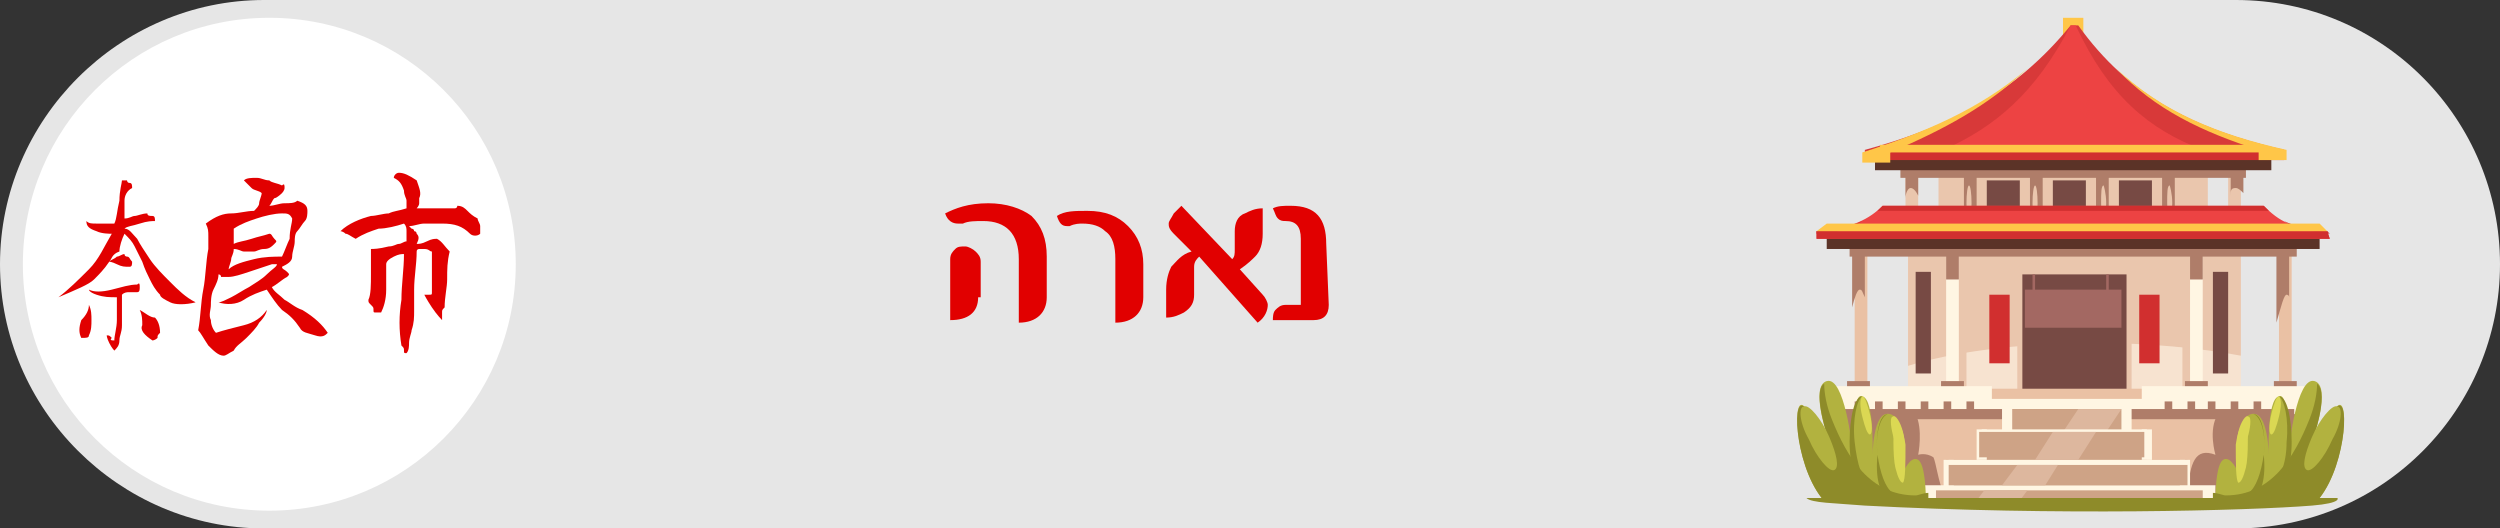
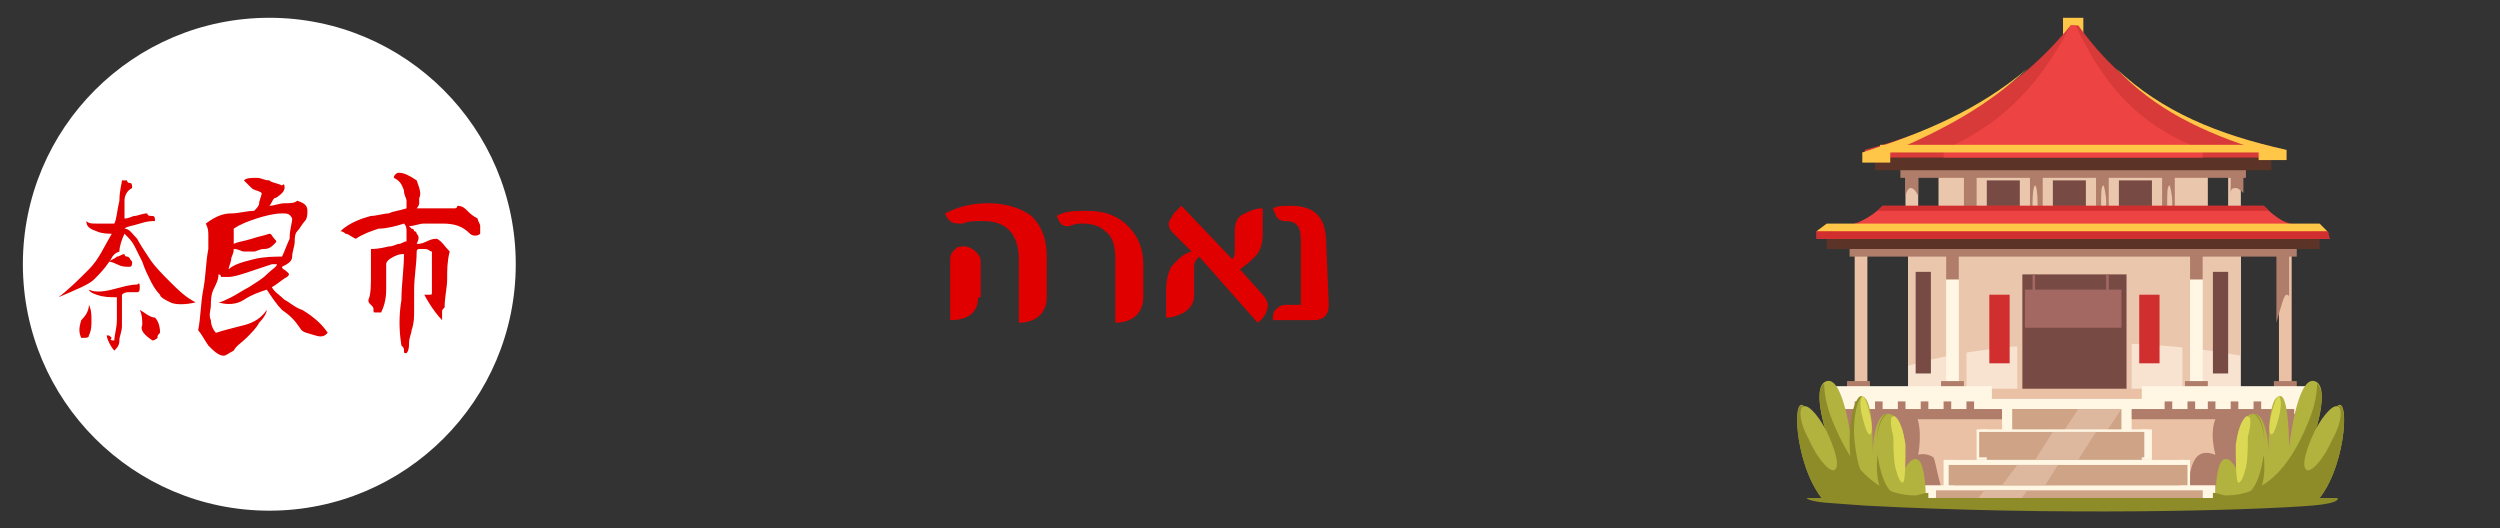
<svg xmlns="http://www.w3.org/2000/svg" version="1.1" id="Layer_1" x="0px" y="0px" viewBox="0 0 98.4 20.8" style="enable-background:new 0 0 98.4 20.8;" xml:space="preserve">
  <rect x="0" y="0" width="98.4" height="20.8" fill="#333333" stroke="none" />
  <style type="text/css">
	.st0{fill:#E6E6E6;}
	.st1{fill:#FFFFFF;}
	.st2{enable-background:new    ;}
	.st3{fill:#E10000;}
	.st4{fill:#FFC648;}
	.st5{fill:#EAC1A4;}
	.st6{fill:#AF7D69;}
	.st7{fill:#F7E3D0;}
	.st8{fill:#EAC6AD;}
	.st9{fill:#FFF6E3;}
	.st10{fill:#774A44;}
	.st11{fill:#5B3327;}
	.st12{fill:#D83939;}
	.st13{fill:#ED4343;}
	.st14{fill:#A36862;}
	.st15{fill:#CEA386;}
	.st16{fill:#DDB79E;}
	.st17{fill:#D12F2F;}
	.st18{fill:#B2B23F;}
	.st19{fill:#8E8B29;}
	.st20{fill:#DBD853;}
</style>
  <g>
-     <path class="st0" d="M88,20.8H10.4C4.7,20.8,0,16.1,0,10.4l0,0C0,4.7,4.7,0,10.4,0H88c5.8,0,10.4,4.7,10.4,10.4l0,0   C98.4,16.1,93.8,20.8,88,20.8z" />
    <circle class="st1" cx="10.6" cy="10.4" r="9.7" />
  </g>
  <g id="nara">
    <g class="st2">
      <path class="st3" d="M4.9,7.9c0,0.2,0,0.4,0,0.7c0.2,0,0.3-0.1,0.4-0.1s0.3-0.1,0.5-0.1c0,0.1,0.1,0.1,0.2,0.1s0.1,0.1,0.1,0.2    c-0.1,0-0.3,0-0.6,0.1C5.2,8.9,5,8.9,4.9,9c0.2,0,0.3,0.2,0.5,0.4c0.1,0.2,0.3,0.5,0.5,0.8s0.5,0.6,0.8,0.9s0.6,0.6,1,0.8    c-0.4,0.1-0.8,0.1-1,0s-0.4-0.2-0.4-0.3C6.1,11.4,6,11.2,5.9,11s-0.2-0.4-0.3-0.7c-0.1-0.2-0.2-0.4-0.3-0.6S5.1,9.4,4.9,9.2    C4.8,9.4,4.7,9.7,4.7,9.9c-0.3,0.1-0.3,0.3-0.4,0.4c0.1-0.1,0.2-0.1,0.3-0.2c0.1,0,0.2-0.1,0.3-0.1c0,0.1,0.1,0.1,0.1,0.1    c0.1,0,0.1,0.1,0.2,0.2c0,0.1,0,0.2-0.1,0.2c-0.2,0-0.3,0-0.5-0.1s-0.3-0.1-0.3-0.1c-0.2,0.3-0.4,0.5-0.6,0.7S3,11.4,2.3,11.7    c0.4-0.3,0.8-0.7,1.2-1.1s0.6-0.9,0.9-1.4c-0.1,0-0.4,0-0.6-0.1C3.5,9,3.4,8.9,3.4,8.7c0.1,0.1,0.2,0.1,0.4,0.1c0.2,0,0.4,0,0.7,0    c0.1-0.2,0.1-0.5,0.2-0.9c0-0.4,0.1-0.7,0.1-0.8c0,0,0.1,0,0.2,0c0,0,0,0.1,0.1,0.1s0.1,0.1,0.1,0.2C5,7.5,4.9,7.7,4.9,7.9z     M3.2,13.3c-0.1-0.2-0.1-0.4,0-0.7c0.2-0.2,0.3-0.4,0.3-0.6c0.1,0.2,0.1,0.4,0.1,0.6s0,0.4-0.1,0.6C3.5,13.3,3.4,13.3,3.2,13.3z     M5.5,11.3c0,0.1,0,0.2-0.1,0.2s-0.2,0-0.3,0c-0.1,0-0.2,0-0.3,0.1c0,0.1,0,0.3,0,0.5s0,0.4,0,0.7s-0.1,0.4-0.1,0.6    s-0.1,0.3-0.2,0.4c0,0-0.1-0.1-0.2-0.3c-0.1-0.2-0.1-0.3-0.1-0.3c0.1,0,0.1,0,0.2,0.1c-0.1,0.1,0,0.1,0.1,0.1    c0-0.2,0.1-0.5,0.1-0.8s0-0.6,0-0.9c-0.3,0-0.5,0-0.8-0.1s-0.3-0.2-0.3-0.2c0.2,0.1,0.5,0.1,0.9,0s0.7-0.2,1-0.2    C5.5,11.1,5.5,11.2,5.5,11.3z M6.3,13.1c-0.1,0.1-0.1,0.1-0.1,0.2C6.1,13.4,6,13.4,6,13.4c-0.3-0.2-0.5-0.4-0.4-0.6    c0-0.2,0-0.4-0.1-0.6c0.2,0.1,0.4,0.3,0.6,0.3C6.2,12.6,6.3,12.8,6.3,13.1z" />
      <path class="st3" d="M11.2,7.4c0,0.1-0.1,0.2-0.1,0.2s-0.2,0.2-0.3,0.2c-0.1,0.1-0.1,0.2-0.2,0.3C10.8,8.1,11,8,11.2,8    c0.2,0,0.4,0,0.5-0.1C12,8,12.1,8.1,12.1,8.3c0,0.1,0,0.3-0.1,0.4S11.8,9,11.7,9.1s-0.1,0.3-0.1,0.4c0,0.2-0.1,0.4-0.1,0.6    s-0.2,0.3-0.4,0.4c0,0.1,0.1,0.1,0.2,0.2s0.1,0.1,0,0.2c-0.2,0.1-0.4,0.3-0.6,0.4c0.1,0.2,0.3,0.3,0.5,0.5    c0.2,0.1,0.4,0.3,0.7,0.4c0.5,0.3,0.8,0.6,1,0.9c-0.1,0.1-0.2,0.2-0.5,0.1s-0.5-0.1-0.6-0.3c-0.2-0.3-0.4-0.5-0.7-0.7    c-0.2-0.2-0.4-0.5-0.6-0.8c-0.3,0.1-0.6,0.2-0.9,0.4s-0.7,0.2-1,0.1c0.1,0,0.3-0.1,0.5-0.2s0.5-0.3,0.7-0.4    c0.3-0.2,0.5-0.3,0.7-0.5s0.4-0.3,0.4-0.4c0,0,0,0-0.1,0c0,0,0,0-0.1,0c-0.3,0.1-0.6,0.2-0.9,0.3S9.2,10.9,9,10.9    c-0.1,0-0.2,0-0.3,0c0-0.1-0.1-0.1-0.1-0.1c0,0.2-0.1,0.4-0.2,0.6c-0.1,0.2-0.1,0.5-0.1,0.6c0,0.2-0.1,0.4,0,0.6    c0,0.2,0.1,0.4,0.2,0.5c0.3-0.1,0.7-0.2,1.1-0.3c0.4-0.1,0.7-0.3,0.9-0.6c0,0.1-0.1,0.3-0.3,0.5c-0.1,0.2-0.3,0.4-0.5,0.6    s-0.4,0.3-0.5,0.5C9,13.9,8.9,14,8.8,14c-0.2,0-0.4-0.2-0.6-0.4C8,13.3,7.9,13.1,7.8,13c0.1-0.5,0.1-1.1,0.2-1.6    c0.1-0.5,0.1-1.1,0.2-1.6c0-0.2,0-0.3,0-0.5s0-0.3-0.1-0.5c0.4-0.3,0.7-0.4,1-0.4S9.7,8.3,10,8.3c0.1-0.1,0.2-0.2,0.2-0.3    c0-0.1,0.1-0.3,0.1-0.4C10.2,7.5,10,7.5,9.9,7.4C9.8,7.3,9.7,7.2,9.6,7.1C9.7,7,9.9,7,10.1,7s0.3,0.1,0.5,0.1    c0.1,0.1,0.3,0.1,0.5,0.2C11.2,7.2,11.2,7.3,11.2,7.4z M11.5,8.6c-0.1-0.2-0.2-0.2-0.4-0.2c-0.3,0-0.7,0.1-1,0.2S9.5,8.8,9.2,9    c0,0.1,0,0.2,0,0.3c0,0.1,0,0.2,0,0.3c0.2-0.1,0.4-0.1,0.7-0.2s0.4-0.1,0.7-0.2c0.1,0,0.1,0.1,0.2,0.2c0.1,0.1,0.1,0.1,0,0.2    s-0.2,0.2-0.4,0.2S10.1,9.9,10,9.9c-0.1,0-0.3,0-0.4,0c-0.1,0-0.2-0.1-0.4-0.1c0,0.2-0.1,0.3-0.1,0.4S9,10.5,9,10.6    c0.2-0.2,0.6-0.3,1-0.4s0.8-0.1,1.1-0.1c0.1-0.2,0.2-0.5,0.3-0.7C11.4,9,11.5,8.8,11.5,8.6z" />
      <path class="st3" d="M16.5,7.8c0,0.1,0,0.1,0,0.2s-0.1,0.2-0.1,0.2c0.1,0,0.3,0,0.4,0s0.3,0,0.4,0c0.2,0,0.5,0,0.7,0    C18,8.2,18,8.1,18,8.1c0.2,0,0.3,0.1,0.4,0.2s0.2,0.2,0.4,0.3c0,0.1,0.1,0.2,0.1,0.3c0,0.1,0,0.2,0,0.3c-0.1,0.1-0.3,0.1-0.4,0    c-0.3-0.3-0.6-0.4-1.1-0.4c-0.2,0-0.5,0-0.7,0s-0.4,0.1-0.6,0.1c0,0,0,0,0.1,0.1c0,0,0.1,0,0.1,0.1c0.1,0,0.1,0.1,0.1,0.1    c0.1,0.1,0.1,0.2,0,0.4c0.1,0,0.2,0,0.4-0.1s0.3-0.1,0.4-0.1c0.2,0.1,0.3,0.3,0.5,0.5c-0.1,0.4-0.1,0.7-0.1,1.1    c0,0.3-0.1,0.7-0.1,1.1c-0.1,0.1-0.1,0.1-0.1,0.2v0.1c0,0.1,0,0.1,0,0.2c0,0-0.2-0.2-0.4-0.5c-0.2-0.3-0.3-0.5-0.3-0.5    c0.1,0,0.1,0,0.2,0s0.1,0,0.1-0.1c0-0.2,0-0.4,0-0.8c0-0.3,0-0.5,0-0.8c-0.1,0-0.1-0.1-0.3-0.1c-0.1,0-0.1,0-0.2,0    c0,0-0.1,0-0.1,0.1c0,0.5-0.1,1-0.1,1.5c0,0.3,0,0.5,0,0.8s0,0.5-0.1,0.8c0,0.1-0.1,0.3-0.1,0.5c0,0.1,0,0.3-0.1,0.4    c-0.1,0-0.1,0-0.1-0.1s0-0.1-0.1-0.2c-0.1-0.6-0.1-1.2,0-1.8c0-0.6,0.1-1.2,0.1-1.8c-0.1,0-0.2,0-0.4,0.1    c-0.2,0.1-0.3,0.2-0.3,0.3c0,0.2,0,0.5,0,1c0,0.4-0.1,0.7-0.2,0.9c0,0-0.1,0-0.2,0c-0.1,0-0.1,0-0.1-0.1s0-0.1-0.1-0.2    s-0.1-0.1-0.1-0.2c0.1-0.2,0.1-0.6,0.1-1c0-0.5,0-0.8,0-1c0.1,0,0.3,0,0.7-0.1c0.2,0,0.3-0.1,0.4-0.1s0.2-0.1,0.3-0.1    c0-0.1,0-0.2,0-0.4c0-0.1,0-0.2-0.1-0.3c-0.3,0.1-0.7,0.2-1,0.2c-0.3,0.1-0.6,0.2-0.9,0.4c-0.2-0.1-0.3-0.2-0.4-0.2    c-0.1-0.1-0.2-0.1-0.2-0.1c0.3-0.3,0.8-0.5,1.2-0.6c0.2,0,0.5-0.1,0.7-0.1c0.2-0.1,0.4-0.1,0.7-0.2c0-0.1,0-0.2,0-0.3    s-0.1-0.2-0.1-0.4c-0.1-0.3-0.2-0.4-0.4-0.5c0-0.1,0.1-0.2,0.2-0.2c0.2,0,0.4,0.1,0.7,0.3C16.5,7.4,16.6,7.6,16.5,7.8z" />
    </g>
    <g>
      <g>
        <path class="st3" d="M41.2,11.7c0,0.6-0.4,1-1.1,1v-2.5c0-1-0.5-1.5-1.4-1.5c-0.3,0-0.6,0-0.8,0.1c-0.1,0-0.1,0-0.2,0     c-0.2,0-0.4-0.1-0.5-0.4C37.6,8.2,38.1,8,38.9,8c0.7,0,1.3,0.2,1.7,0.5c0.4,0.4,0.6,0.9,0.6,1.6V11.7z M38.5,11.7     c0,0.6-0.4,0.9-1.1,0.9v-2.4c0-0.2,0.1-0.3,0.2-0.4c0.1-0.1,0.2-0.1,0.4-0.1c0.1,0,0.3,0.1,0.4,0.2c0.1,0.1,0.2,0.2,0.2,0.4v1.4     H38.5z" />
        <path class="st3" d="M45,11.7c0,0.6-0.4,1-1.1,1v-2.5c0-0.5-0.1-0.9-0.4-1.1c-0.2-0.2-0.5-0.3-0.9-0.3c-0.1,0-0.3,0-0.5,0.1H42     c-0.2,0-0.3-0.1-0.4-0.4c0.3-0.2,0.7-0.2,1.2-0.2c0.7,0,1.2,0.2,1.6,0.6c0.4,0.4,0.6,0.9,0.6,1.5C45,10.4,45,11.7,45,11.7z" />
        <path class="st3" d="M49.9,12c0,0.2-0.1,0.5-0.4,0.7l-2.3-2.6c-0.1,0.1-0.2,0.2-0.2,0.4v1.1c0,0.3-0.1,0.5-0.4,0.7     c-0.2,0.1-0.4,0.2-0.7,0.2v-1.1c0-0.4,0.1-0.7,0.2-0.9c0.2-0.2,0.4-0.5,0.8-0.6l-0.7-0.7C46,9,46,8.9,46,8.8s0.1-0.2,0.2-0.4     c0.1-0.1,0.2-0.2,0.3-0.3l2,2.1c0.1-0.1,0.1-0.2,0.1-0.4V9.1c0-0.3,0.1-0.6,0.4-0.7c0.2-0.1,0.4-0.2,0.7-0.2v1     c0,0.4-0.1,0.7-0.3,0.9c-0.1,0.1-0.3,0.3-0.6,0.5l0.9,1C49.8,11.7,49.9,11.9,49.9,12z" />
        <path class="st3" d="M52.3,12c0,0.4-0.2,0.6-0.6,0.6h-1.6c0-0.1,0-0.3,0.1-0.4s0.2-0.2,0.4-0.2h0.6V9.4c0-0.5-0.2-0.7-0.6-0.7     c-0.1,0-0.2,0-0.3-0.1s-0.1-0.2-0.2-0.4c0.2-0.1,0.4-0.1,0.7-0.1c1,0,1.4,0.5,1.4,1.5L52.3,12L52.3,12z" />
      </g>
    </g>
    <g>
      <polygon class="st4" points="81.2,1.6 81.2,0.7 82,0.7 82,1.7   " />
      <rect x="73" y="9.6" class="st5" width="0.5" height="6.1" />
-       <path class="st6" d="M73.2,11.4c0.1,0,0.1,0.1,0.2,0.3V9.6h-0.5v2.5C73,11.7,73.1,11.4,73.2,11.4z" />
      <rect x="72.7" y="15" class="st6" width="0.9" height="0.4" />
      <rect x="89.7" y="9.6" class="st5" width="0.5" height="6.1" />
      <path class="st6" d="M90,11.6c0,0,0.1,0,0.1,0.1V9.6h-0.5v3.1C89.8,12,89.9,11.6,90,11.6z" />
      <rect x="75.1" y="8.3" class="st7" width="13.1" height="7.2" />
      <path class="st8" d="M82.4,13.5c2.2,0,4.2,0.2,5.8,0.5V8.2H75.1v6.2C76.7,13.9,79.3,13.5,82.4,13.5z" />
      <rect x="76.9" y="9.3" class="st8" width="0.5" height="6.1" />
      <rect x="85.9" y="9.5" class="st8" width="0.5" height="6.1" />
      <rect x="76.6" y="9.6" class="st9" width="0.5" height="6.1" />
      <rect x="86.2" y="9.6" class="st9" width="0.5" height="6.1" />
      <rect x="76.4" y="15" class="st6" width="0.9" height="0.4" />
      <rect x="86" y="15" class="st6" width="0.9" height="0.4" />
      <rect x="89.5" y="15" class="st6" width="0.9" height="0.4" />
      <rect x="76.6" y="9.6" class="st6" width="0.5" height="1.4" />
      <rect x="86.2" y="9.6" class="st6" width="0.5" height="1.4" />
      <rect x="76.3" y="6.1" class="st8" width="10.6" height="3.1" />
      <rect x="83.4" y="7.1" class="st10" width="1.3" height="1.3" />
      <rect x="80.8" y="7.1" class="st10" width="1.3" height="1.3" />
      <rect x="78.2" y="7.1" class="st10" width="1.3" height="1.3" />
      <rect x="75.4" y="10.7" class="st10" width="0.6" height="4" />
      <rect x="87.1" y="10.7" class="st10" width="0.6" height="4" />
      <rect x="82.5" y="6.8" class="st6" width="0.5" height="1.5" />
      <rect x="79.9" y="6.8" class="st6" width="0.5" height="1.5" />
      <rect x="77.3" y="6.8" class="st6" width="0.5" height="1.5" />
-       <ellipse class="st8" cx="77.5" cy="8" rx="0.1" ry="0.7" />
      <ellipse class="st8" cx="80.1" cy="8" rx="0.1" ry="0.7" />
      <path class="st8" d="M82.9,8c0-0.4-0.1-0.7-0.1-0.7c-0.1,0-0.1,0.3-0.1,0.7s0.1,0.7,0.1,0.7C82.8,8.7,82.9,8.3,82.9,8z" />
      <rect x="85.1" y="6.8" class="st6" width="0.5" height="1.5" />
      <path class="st8" d="M85.5,8c0-0.4-0.1-0.7-0.1-0.7c-0.1,0-0.1,0.3-0.1,0.7s0.1,0.7,0.1,0.7C85.4,8.7,85.5,8.3,85.5,8z" />
      <rect x="87.7" y="6.8" class="st8" width="0.5" height="1.5" />
      <path class="st6" d="M88,7.4c0.1,0,0.2,0.1,0.3,0.2V6.8h-0.5v0.9C87.8,7.5,87.8,7.4,88,7.4z" />
      <rect x="75" y="6.8" class="st8" width="0.5" height="1.5" />
      <path class="st6" d="M75.2,7.4c0.1,0,0.2,0.1,0.3,0.3V6.8H75v1C75,7.6,75.1,7.4,75.2,7.4z" />
      <rect x="74.8" y="6.3" class="st6" width="13.6" height="0.7" />
      <rect x="73.8" y="6" class="st11" width="15.6" height="0.7" />
      <path class="st12" d="M81.8,1h-0.3c-2.2,2.7-4.8,4-8.1,4.9v0.3h16.5V5.9C86.4,5.1,83.8,3.8,81.8,1z" />
      <path class="st13" d="M81.7,1h-0.2c-1.4,2.7-3,4-5,4.9v0.3h10.2V5.9C84.6,5.1,83,3.8,81.7,1z" />
      <rect x="79.4" y="10.5" class="st8" width="4.5" height="4.9" />
      <rect x="79.6" y="10.8" class="st10" width="4.1" height="4.8" />
      <rect x="79.7" y="11.4" class="st14" width="3.8" height="1.5" />
      <rect x="72.2" y="15.4" class="st9" width="18.7" height="1.7" />
      <g>
        <rect x="76.5" y="15.5" class="st6" width="0.3" height="0.7" />
        <rect x="77.4" y="15.5" class="st6" width="0.3" height="0.7" />
        <rect x="75.6" y="15.5" class="st6" width="0.3" height="0.7" />
        <rect x="74.7" y="15.5" class="st6" width="0.3" height="0.7" />
        <rect x="73.8" y="15.5" class="st6" width="0.3" height="0.7" />
        <rect x="73" y="15.5" class="st6" width="0.3" height="0.7" />
      </g>
      <g>
        <rect x="88.7" y="15.5" class="st6" width="0.3" height="0.7" />
        <rect x="89.6" y="15.5" class="st6" width="0.3" height="0.7" />
        <rect x="87.8" y="15.5" class="st6" width="0.3" height="0.7" />
        <rect x="86.9" y="15.5" class="st6" width="0.3" height="0.7" />
        <rect x="86.1" y="15.5" class="st6" width="0.3" height="0.7" />
        <rect x="85.2" y="15.5" class="st6" width="0.3" height="0.7" />
      </g>
      <rect x="72.2" y="15.3" class="st5" width="18.7" height="0.4" />
      <g>
        <rect x="84.3" y="15.2" class="st9" width="6.5" height="0.6" />
        <rect x="72.2" y="15.2" class="st9" width="6.2" height="0.6" />
      </g>
      <rect x="72.2" y="16.3" class="st5" width="18.1" height="3.1" />
      <path class="st6" d="M76.1,18c-0.3-0.2-0.6-0.1-0.6-0.1s0.2-1-0.1-1.6h-2.8c0,0.1,0,0.2-0.1,0h-0.2v3.1h4.2    C76.3,19,76.2,18.2,76.1,18z" />
      <path class="st6" d="M87.2,17.9c0,0-0.3-1,0.1-1.6h3.2c0,0.1,0,0.2,0.1,0h0.3v3.1h-4.8C86.2,18.2,86.4,17.6,87.2,17.9z" />
      <rect x="72.2" y="16.1" class="st6" width="18.1" height="0.4" />
      <rect x="76.6" y="18.1" class="st15" width="9.5" height="1.3" />
      <rect x="77.9" y="17" class="st15" width="6.6" height="1.2" />
      <rect x="78.9" y="16.1" class="st15" width="4.7" height="1" />
      <g>
        <polygon class="st16" points="83.5,16.1 81.8,16.1 81.2,17 82.9,17    " />
      </g>
      <rect x="72.8" y="9.5" class="st6" width="17.6" height="0.6" />
      <rect x="71.9" y="9.2" class="st11" width="19.4" height="0.6" />
      <path class="st13" d="M89.1,8.1h-15c-0.5,0.5-1.2,0.9-2.6,1v0.3h20.2l-0.1-0.3C90.2,9,89.7,8.7,89.1,8.1z" />
      <g>
        <path class="st17" d="M89.3,8.3c-0.1-0.1-0.1-0.1-0.2-0.2h-15C74,8.2,74,8.2,73.9,8.3H89.3z" />
        <path class="st17" d="M91.7,9.2l-0.1-0.1c-0.8-0.1-1.3-0.2-1.7-0.4C90.3,9,90.8,9.1,91.7,9.2z" />
        <path class="st17" d="M73.3,8.7c-0.4,0.2-1,0.3-1.8,0.4v0.1C72.3,9.2,72.9,9,73.3,8.7z" />
      </g>
      <rect x="75.2" y="19.1" class="st9" width="12" height="0.6" />
      <rect x="76.7" y="18.1" class="st9" width="9.3" height="0.6" />
      <rect x="76.5" y="18.1" class="st9" width="0.4" height="1.2" />
      <rect x="85.8" y="18.1" class="st9" width="0.4" height="1.2" />
      <rect x="84.3" y="16.9" class="st9" width="0.4" height="1.2" />
      <rect x="77.8" y="16.9" class="st9" width="0.4" height="1.2" />
      <rect x="78.8" y="15.9" class="st9" width="0.4" height="1.2" />
      <rect x="83.5" y="15.9" class="st9" width="0.4" height="1.2" />
      <rect x="78" y="16.9" class="st9" width="6.5" height="0.5" />
      <polygon class="st17" points="91.5,9.1 71.6,9.1 71.5,9.1 71.5,9.4 91.7,9.4 91.6,9.1   " />
-       <path class="st17" d="M73.5,5.9l-0.1,0.4h16.5V5.9c0,0,0,0-0.1,0H73.5z" />
      <g>
        <path class="st4" d="M79.8,2.7c-1.9,1.6-4,2.5-6.5,3.3v0.4h1.1V6C76.5,5.1,78.2,4.2,79.8,2.7z" />
        <path class="st4" d="M83.3,2.7c1.5,1.6,3.4,2.5,5.6,3.2v0.4H90V5.9C87.3,5.3,85.1,4.4,83.3,2.7z" />
      </g>
      <rect x="74" y="5.7" class="st4" width="15.1" height="0.3" />
      <polygon class="st4" points="91.3,8.8 71.9,8.8 71.5,9.1 91.6,9.1   " />
      <rect x="78.3" y="11.6" class="st17" width="0.8" height="2.7" />
      <rect x="84.2" y="11.6" class="st17" width="0.8" height="2.7" />
      <rect x="80" y="10.8" class="st14" width="0.1" height="0.8" />
      <rect x="82.9" y="10.8" class="st14" width="0.1" height="0.8" />
      <g>
        <path class="st18" d="M71.7,19.6c-1.1-1.4-1.2-4.4-0.6-3.5c0.9,1.3,0.9,1.3,0.9,1.3s-0.8-2.2-0.1-2.4c0.7-0.2,1,2.6,1,2.6     s0-2.2,0.4-2c0.5,0.1,0.4,2.4,0.4,2.4s0-1.9,0.7-1.7c0.7,0.2,0.5,2.3,0.5,2.3s0.3-0.7,0.6-0.5c0.3,0.2,0.3,1.5,0.3,1.5L71.7,19.6     z" />
        <path class="st19" d="M75.4,19.5c-1.8,0-2.7-1.5-3.3-3c-0.2-0.5-0.3-1-0.3-1.4c-0.5,0.3,0.2,2.3,0.2,2.3s0,0-0.9-1.3     c-0.6-0.8-0.5,2.1,0.6,3.5c1.7,0.1,3,0.2,4.2,0c0,0,0-0.1,0-0.2C75.7,19.4,75.5,19.5,75.4,19.5z" />
        <path class="st18" d="M72,17.2c-0.3-0.7-0.8-1.3-1-1.2c-0.2,0-0.2,0.6,0.2,1.3c0.3,0.7,0.8,1.3,1,1.2     C72.4,18.4,72.3,17.9,72,17.2z" />
        <path class="st19" d="M73.9,17.9c-0.1-0.8,0.1-1.5,0.4-1.6l0,0C74,16.3,73.8,17,73.9,17.9c-0.1,0.9,0.1,1.6,0.4,1.6     c0.1,0,0.1,0,0.2-0.1C74.2,19.2,74,18.6,73.9,17.9z" />
        <path class="st19" d="M73,17.4c-0.1-0.9,0.1-1.7,0.3-1.8l0,0c-0.3,0-0.5,0.8-0.5,1.8s0.3,1.8,0.6,1.8c0.1,0,0.1,0,0.2-0.1     C73.3,18.9,73.1,18.3,73,17.4z" />
        <path class="st20" d="M75,17.5c-0.1-0.7-0.3-0.9-0.4-0.9c-0.1,0.1-0.1,1.4,0,1.8s0.2,0.6,0.3,0.6C75,18.9,75,18.2,75,17.5z" />
        <path class="st20" d="M73.6,16.3c-0.1-0.4-0.2-0.7-0.3-0.7c-0.1,0.1-0.1,0.4,0,0.8s0.2,0.7,0.3,0.7     C73.7,17.1,73.7,16.7,73.6,16.3z" />
        <path class="st20" d="M74.9,17c-0.1-0.4-0.3-0.7-0.4-0.6c-0.1,0-0.1,0.3,0,0.7c0.1,0.3,0.3,1.2,0.4,1.2C75,18.3,75,17.4,74.9,17z     " />
      </g>
      <g>
        <path class="st18" d="M91.3,19.6c1.1-1.4,1.2-4.4,0.6-3.5C91,17.4,91,17.4,91,17.4s0.8-2.2,0.1-2.4c-0.7-0.2-1,2.6-1,2.6     s0-2.2-0.4-2c-0.5,0.1-0.4,2.4-0.4,2.4s0-1.9-0.7-1.7c-0.7,0.2-0.5,2.3-0.5,2.3s-0.3-0.7-0.6-0.5c-0.3,0.2-0.3,1.5-0.3,1.5     L91.3,19.6z" />
        <path class="st19" d="M87.6,19.5c1.8,0,2.7-1.5,3.3-3c0.2-0.5,0.3-1,0.3-1.4c0.5,0.4-0.2,2.3-0.2,2.3s0,0,0.9-1.3     c0.6-0.8,0.5,2.1-0.6,3.5c-1.3,0.2-2.7,0.2-4.2,0c0,0,0-0.1,0-0.2C87.3,19.4,87.5,19.5,87.6,19.5z" />
        <path class="st18" d="M91,17.2c0.3-0.7,0.8-1.3,1-1.2c0.2,0,0.2,0.6-0.2,1.3c-0.3,0.7-0.8,1.3-1,1.2C90.6,18.4,90.7,17.9,91,17.2     z" />
        <path class="st19" d="M89.1,17.9c0.1-0.8-0.1-1.5-0.4-1.6l0,0C89,16.3,89.2,17,89.1,17.9c0.1,0.9-0.1,1.6-0.4,1.6     c-0.1,0-0.1,0-0.2-0.1C88.8,19.2,89,18.6,89.1,17.9z" />
-         <path class="st19" d="M90,17.4c0.1-0.9-0.1-1.7-0.3-1.8l0,0c0.3,0,0.5,0.8,0.5,1.8s-0.3,1.8-0.6,1.8c-0.1,0-0.1,0-0.2-0.1     C89.7,18.9,90,18.3,90,17.4z" />
        <path class="st20" d="M88,17.5c0.1-0.7,0.3-0.9,0.4-0.9c0.1,0.1,0.1,1.4,0,1.8S88.2,19,88.1,19C88,18.9,88,18.2,88,17.5z" />
        <path class="st20" d="M89.4,16.3c0.1-0.4,0.2-0.7,0.3-0.7c0.1,0.1,0.1,0.4,0,0.8s-0.2,0.7-0.3,0.7C89.3,17.1,89.3,16.7,89.4,16.3     z" />
        <path class="st20" d="M88.1,17c0.1-0.4,0.3-0.7,0.4-0.6c0.1,0,0.1,0.3,0,0.7c-0.1,0.3-0.3,1.2-0.4,1.2C88,18.3,88,17.4,88.1,17z" />
      </g>
      <rect x="76.7" y="18.3" class="st15" width="9.4" height="0.8" />
      <rect x="77.9" y="17" class="st15" width="6.5" height="1" />
      <polygon class="st16" points="82.5,17 80.8,17 80.1,18.1 81.8,18.1   " />
      <rect x="76.2" y="19.3" class="st15" width="10.5" height="0.4" />
      <polygon class="st16" points="81,18.3 79.4,18.3 78.8,19.1 80.5,19.1   " />
      <polygon class="st16" points="79.8,19.3 78.1,19.3 77.8,19.7 79.5,19.7   " />
      <path class="st19" d="M71.1,19.6H92c0,0,0.2,0.2-1,0.3c-2.5,0.2-10.1,0.4-17.6,0C72.2,19.8,71.3,19.8,71.1,19.6z" />
    </g>
  </g>
</svg>